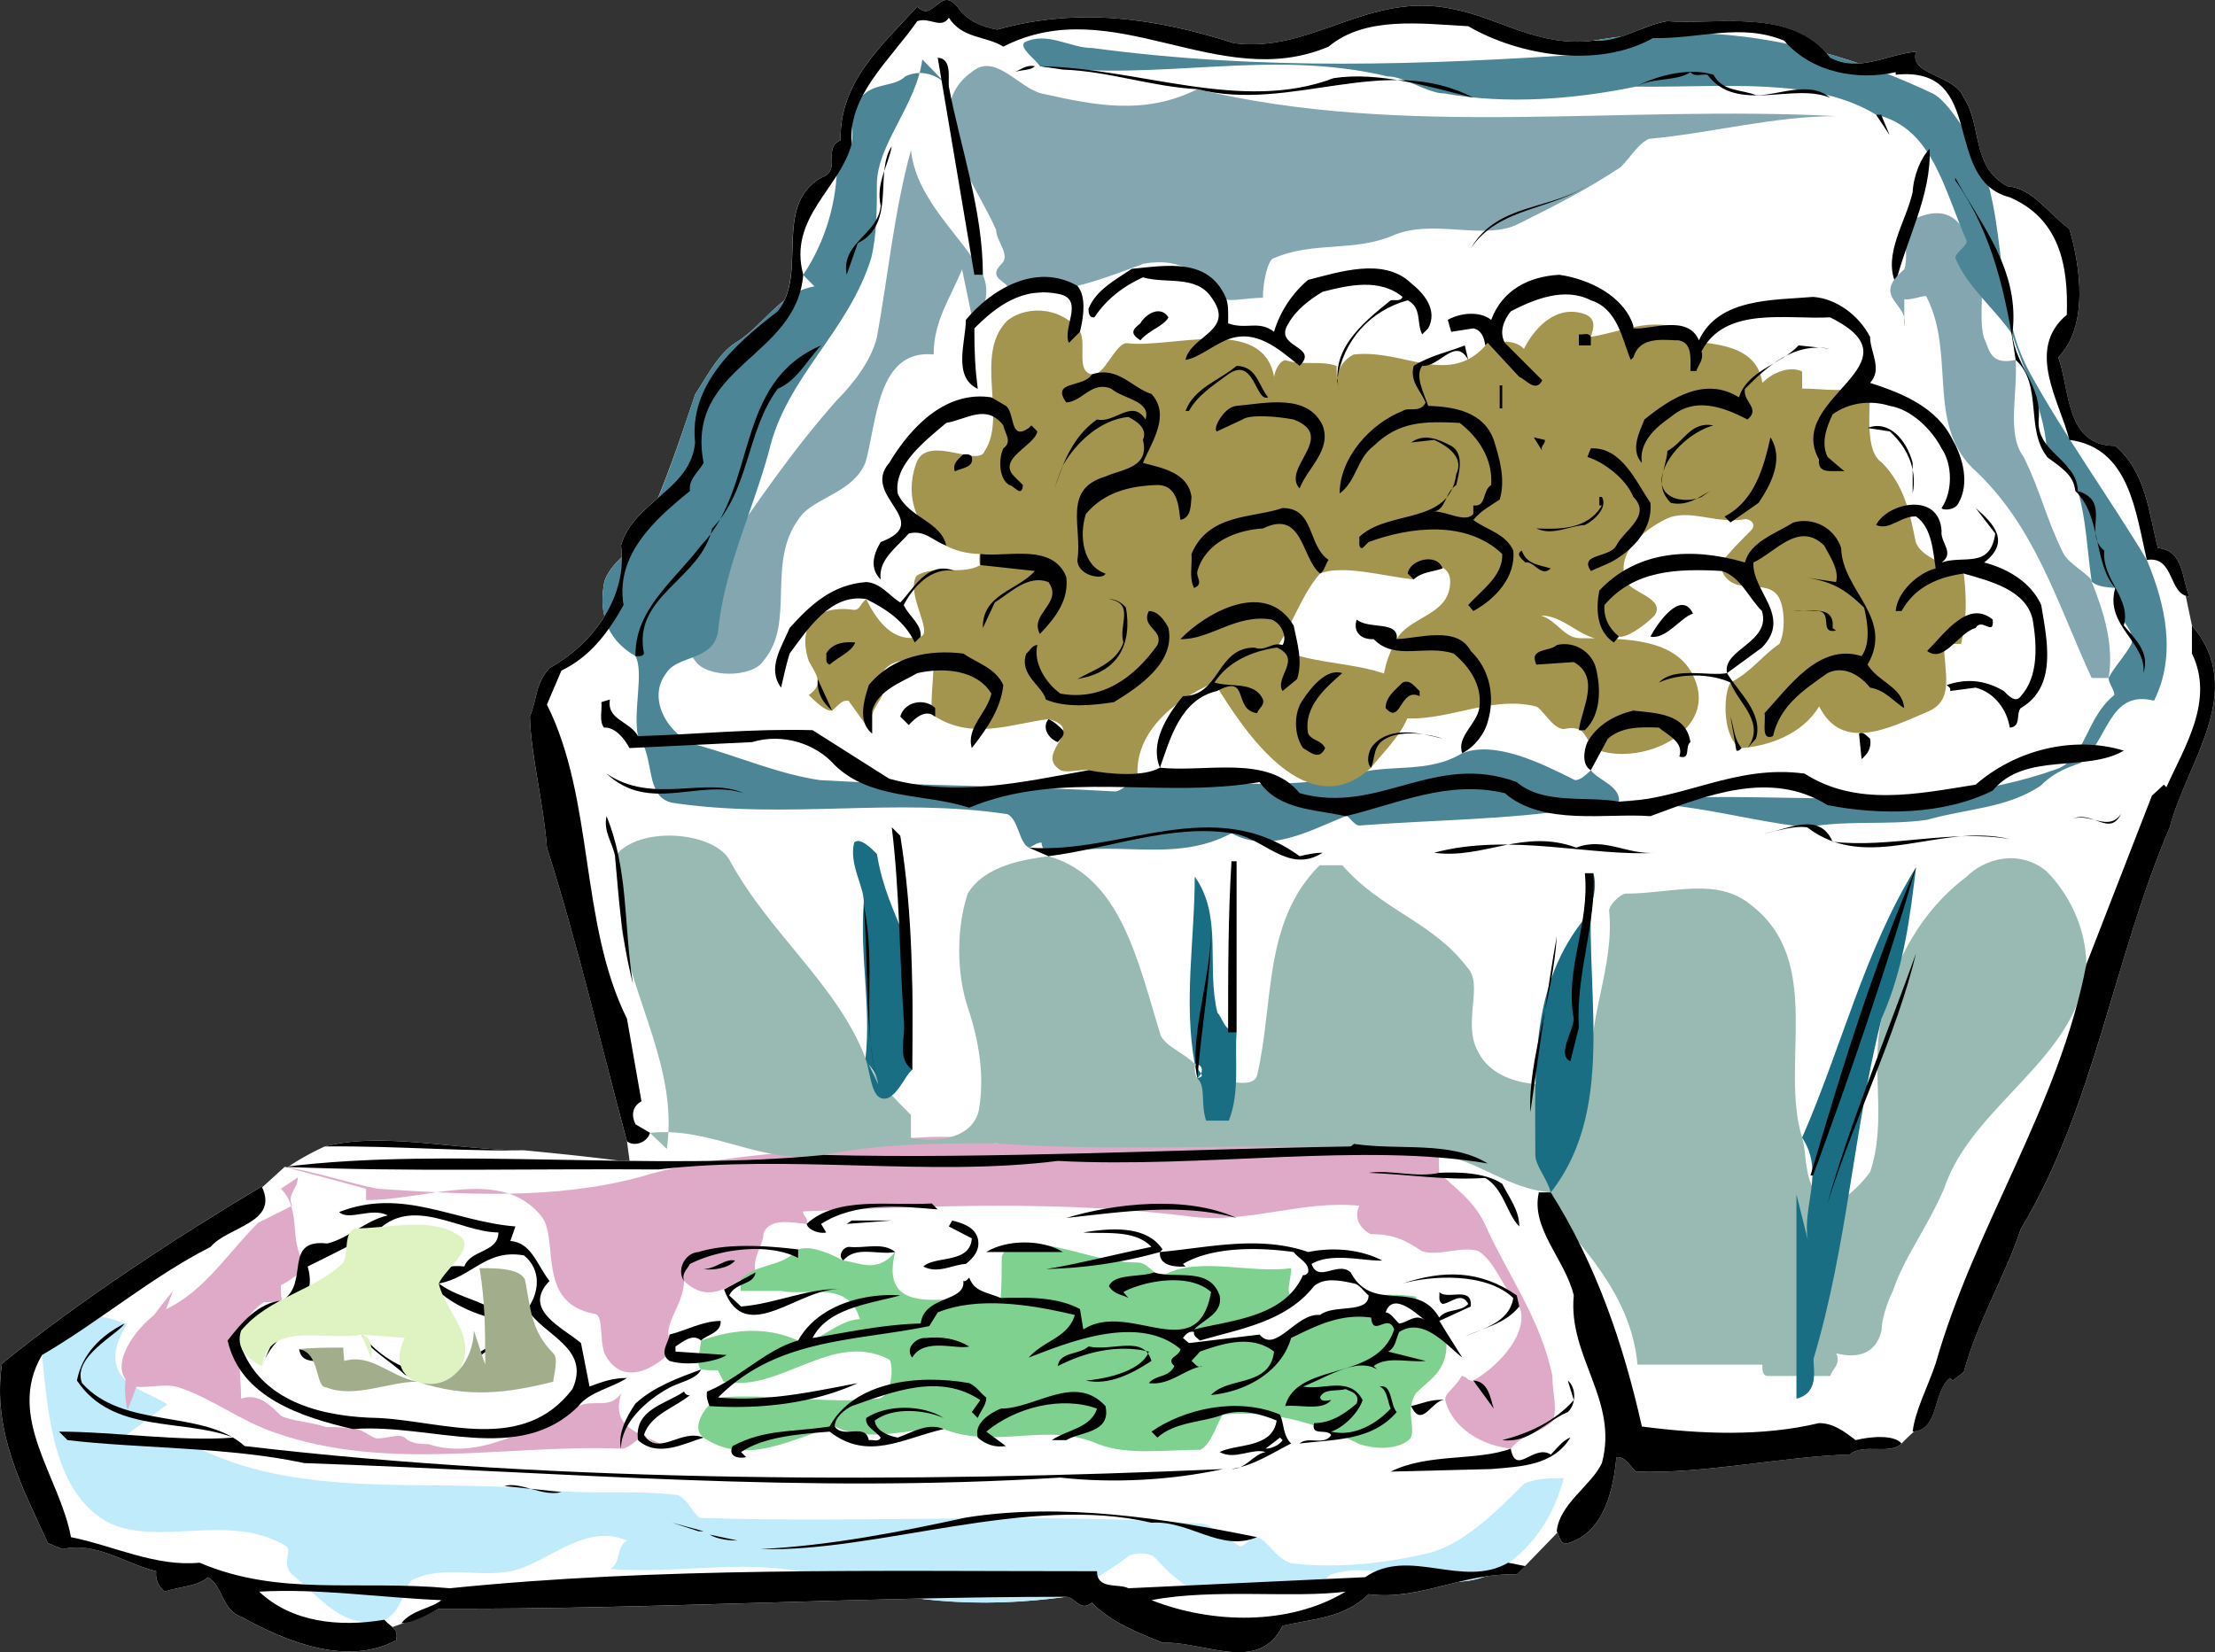
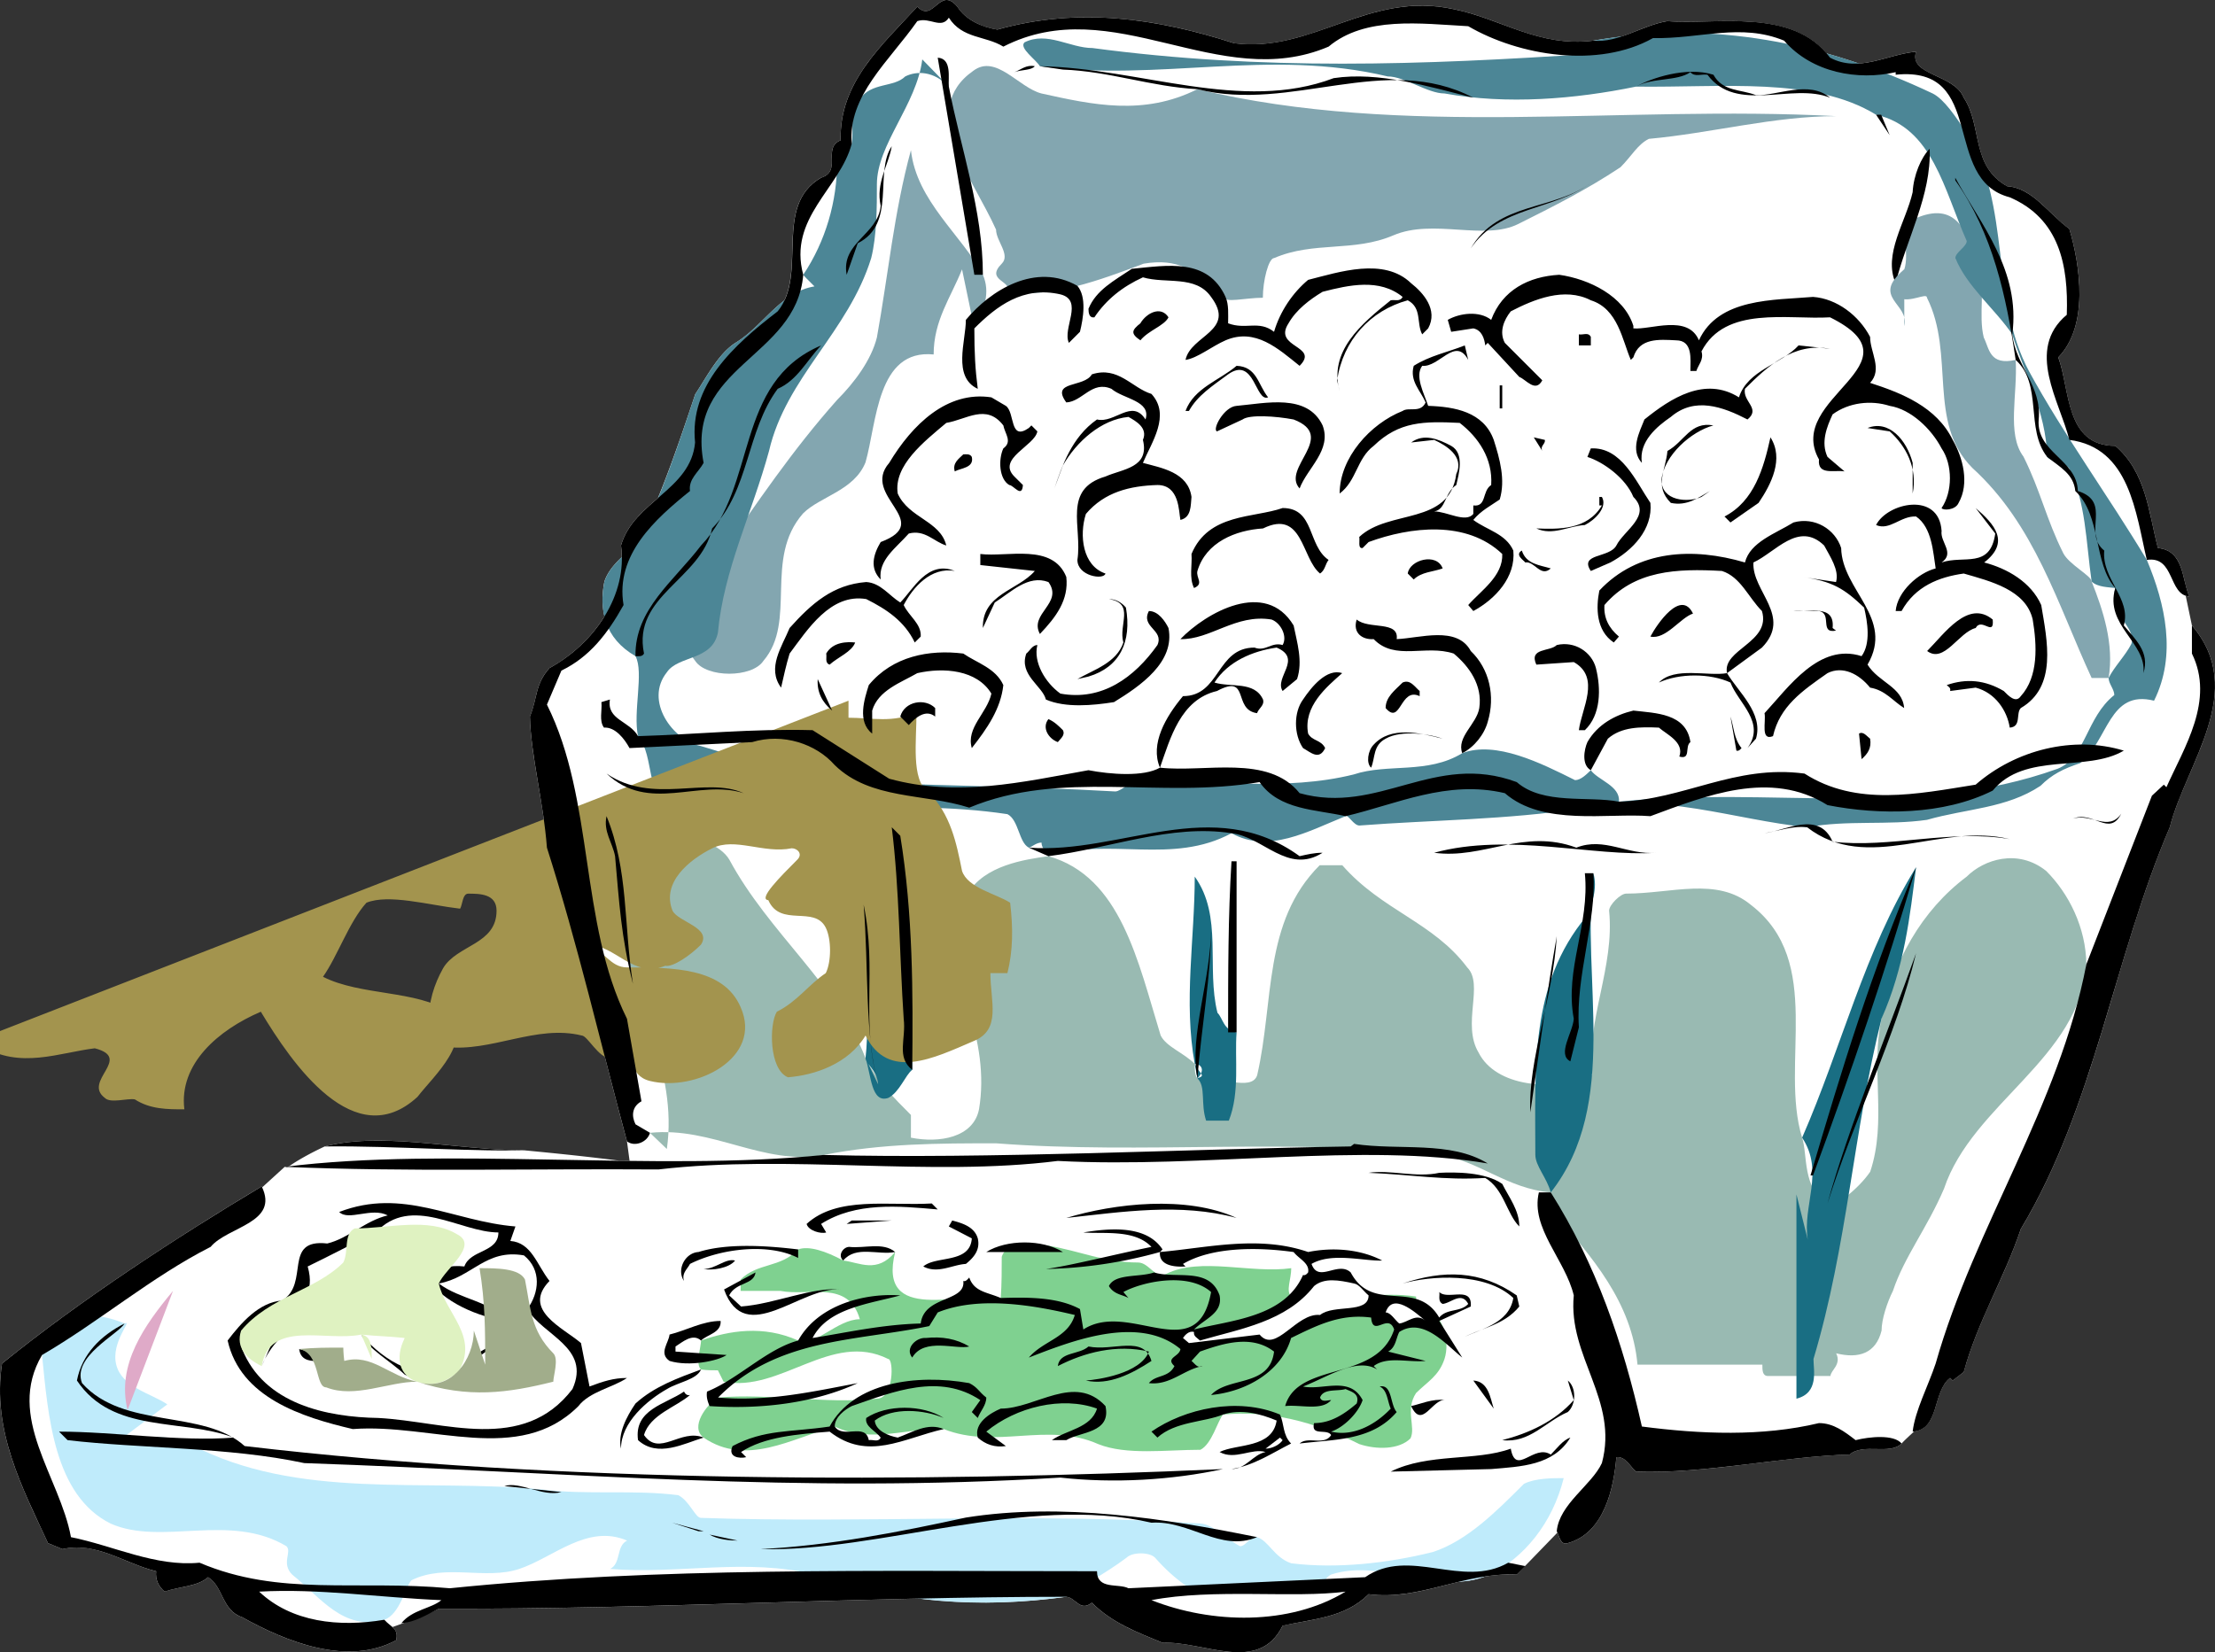
<svg xmlns="http://www.w3.org/2000/svg" width="207.203" height="154.595">
  <rect width="100%" height="100%" fill="#333333" stroke="none" />
  <path fill="#fff" d="m205.045 58.523-.582-2.777c.105.039.218.058.343.07-.718-1.594-.476-4.3-2.945-4.539-.879-3.426-1.117-7.09-3.984-9.559-4.7 0-4.22-5.257-5.336-8.28 2.867-2.95 2.07-8.524 1.035-12.028-1.91-1.356-3.426-3.824-5.817-3.985-3.421-1.914-2.308-5.656-4.058-8.28-.88-2.235-5.18-2.075-4.461-4.306-1.805.16-3.574.989-5.356 1.102a57.69 57.69 0 0 0-3.03-.945c-3.618-4.254-10.626-2.637-14.872-3.02-1.484.242-2.902.98-4.32 1.45a50.47 50.47 0 0 0-2.61.378c-5.097.64-8.683-2.07-13.062-2.945-7.965-1.754-13.223 4.14-20.55 3.184-7.17-2.309-14.498-3.423-22.143-1.274-1.433-.238-2.945-.875-3.746-2.148-1.672-1.992-2.226 1.59-3.742 0-3.265 3.582-7.328 7.086-7.168 12.504-1.754.714.16 2.867-1.832 3.504-4.129 2.39-1.75 7.87-3.437 11.48-1.586 1.219-2.875 2.953-4.621 4-1.594 1.059-2.657 3.184-3.715 4.777-1.102 3.301-2.215 6.594-3.492 9.72-1.438 1.245-2.895 2.5-3.454 4.433.051.363.07.726.075 1.09-.688.656-1.328 1.382-1.625 2.28-.223 1.114-.243 2.223.004 3.263-1.223 1.988-3.043 3.687-5.141 4.835-1.355 1.512-1.117 2.786-1.832 4.54.078 3.585 1.273 8.042 1.59 12.265 2.87 9 5.02 18.32 7.488 27.48.098.708.176 1.325.246 1.825l-.941-.012c-4.485-.582-9.164-.984-8.973-.984-6.207 0-13.2-1.758-18.605-.352-1.407.66-2.504 1.281-3.356 1.867-.133.02-.262.028-.39.043.105.008.207.008.308.012-.015.012-.035.023-.055.035-.082-.011-.168-.03-.253-.047l-2.114 1.926c-.015-.031-.02-.058-.035-.094-8.125 4.86-16.887 10.594-24.293 16.57-.957 6.29 1.91 11.63 4.3 16.805l1.352.559c3.188-.719 5.817 1.352 8.766 2.07-.082.797.234 1.434.793 1.91 1.356-.476 3.106-.476 4.063-1.351 1.433.875 1.273 3.105 3.187 3.742 4.14 2.309 9.875 4.621 14.414 2.149.14-.649-.05-.946-.355-1.227 1.738-.602 3.68-1.387 4.34-1.719 14.832.063 29.988-.62 45.007-.945 4.485.547 8.965.477 13.692-.168.879.078 1.277 1.434 2.39.555 1.91 1.914 4.301 2.789 6.61 3.746 3.906-.16 9.004 2.945 11.234-1.594 2.785-.637 5.813-.719 8.043-2.95 2.969.4 5.695-.5 8.516-1.175a8.25 8.25 0 0 0 2.336-.469 15.005 15.005 0 0 1 3.007-.187l3.805-3.93c.195.438.324 1.2.973.984 3.426-.957 4.3-5.175 4.543-8.043.875-.082 1.273.875 1.832 1.352 6.37.242 13.86-1.434 19.988-1.594 1.277-1.113 3.746.082 4.86-1.035.292-.316.734-.723 1.187-1.137 2.36-.296 1.715-3.75 3.351-4.996l.243.239 1.035-.793c1.273-4.703 3.82-8.844 5.336-13.383 6.93-11.547 8.68-25.328 13.937-37.594 1.516-5.976 7.328-12.746 2.07-18.879" />
  <path fill="#bfebfb" d="M11.404 134.59c2.125 0 4.25-.532 6.375.53 10.086 5.31 21.77 3.184 32.922 4.247 4.246.531 8.492 0 12.742.531 1.062.531 1.594 2.125 2.125 2.125 15.398.531 31.328-.531 46.727.531 1.062 0 2.656 1.594 3.714 2.125.532 0 1.063-1.062 1.582-.851 1.075.32 1.606 1.914 3.2 2.445 4.246.527 9.027 0 13.273-1.062 3.188-1.063 5.844-3.72 8.496-6.375 1.063-.532 2.656-.532 3.719-.532-1.063 4.25-3.719 7.438-6.906 9.028-4.778 2.125-10.086-1.59-14.867 0-1.06.53-1.06 2.656-2.653 3.187-5.312 1.063-10.09-.531-13.808-4.777-.532-.531-2.122-.531-2.653 0-2.125 1.59-4.25 2.652-5.644 3.664-8.164 1.113-15.598.582-23.559-2.074-6.375-1.59-12.746 0-19.117-.532 1.062-.527.531-2.12 1.59-2.652-3.715-1.594-6.903 1.594-10.086 2.652-3.188 1.063-6.903-.527-10.09 1.063-.531.531-1.063 3.187-2.535 3.691-3.836 1.09-5.961-2.097-8.617-4.222-1.059-1.059 0-2.121-.532-2.653-5.308-3.187-11.68 0-16.46-2.125-5.31-2.656-5.84-10.09-6.41-15.77.038-3.878 4.288-4.41 7.726-2.948.808-.399-1.317 1.726-.785 3.851.53 2.125 3.187 2.652 4.78 3.715" />
-   <path fill="#dfaac8" d="M26.275 111.226c2.121 2.125.527 5.309 2.508 7.274-.918.691-1.45 1.222-2.508 1.754 0 .53 0 1.062.117 1.433-.648.156-1.18.156-1.71.156-3.188 2.125-2.126 5.844-2.126 9.028 1.594-.532 2.657.531 3.719 1.593 1.059.532 2.652.532 4.246 1.063 1.063 0 1.594 0 2.48.187.704-.187 1.77.875 2.297.875 1.063 0 2.125-.53 2.657 0 .531.532 1.593.532 2.125.532 4.777 1.593 9.558-1.594 14.031-3.559 1.367-.691 2.96.375 4.023-1.223-1.062 3.188 1.594 3.72 3.715 4.782-1.062 0-1.062-.532-1.605-.848-.516.316-1.582 1.379-2.153 1.274-10.578-.426-21.73 2.23-32.347-1.489-3.188-1.062-5.844-3.187-9.028-4.246-1.593-.531-4.25.527-4.78-.531-1.595-1.594.53-4.781 2.655-6.375 4.247-1.59 6.372-5.309 9.559-8.496 1.063-.531 2.125-1.059 3.184-1.59-.532-1.063.53-1.594.53-2.656m-1.234-.984c2.829.452 6.016 1.515 8.668 2.046 7.965.531 16.461 1.063 24.43-1.062 6.899-2.125 13.805-2.125 21.238-3.188 4.247-.527 7.965-1.062 12.211 0 6.371 0 12.746 0 19.649-2.12 7.433-1.063 14.867-1.063 21.77 3.183 0 .531 0 1.062.038 1.699 1.555 1.488 3.149 2.55 4.211 4.672 2.121 4.781 5.309 9.027 6.371 14.34 0 1.59.532 3.187 0 4.246-1.062 1.062-2.656 1.062-3.89 2.55-.36-.425-.36-.957 0 0-3.543-.425-5.668-2.55-6.133-4.542-.066-.665.996-1.192 1.527-2.254.532 0 .532.53 1.102.422 2.617-1.485 5.27-4.672 4.3-6.926-.624-.93-.093-.93 0 0-1.683-1.992-2.214-4.117-3.808-5.18-1.594-.531-3.719.531-5.312 0-1.59-1.062-2.657-1.59-4.778-1.59-1.062-.535-1.593-1.597-1.062-2.656-5.309-.531-10.09 1.59-15.399 1.059-12.215-1.59-24.425-1.059-36.64-.528 0 .528.531.528.332 1.168-1.39-.11-3.516-.64-4.047.957 0 1.059-1.063 2.121-.73 3.582-1.926.664-4.051 3.317-6.692.797-.012 2.52-2.668 4.645-.797 6.133-1.871 2.23-5.055 3.824-6.648.637-.532-1.594 0-3.72-1.063-3.72-5.312-1.062-3.187-6.901-4.777-9.026-3.719-4.778-10.621-1.59-16.461-1.59v-1.063" />
  <path fill="#7fd190" d="M76.716 120.785h-7.433v-1.063c1.594-1.593 3.719-1.062 5.379-2.816.992-.371 2.586.16 4.218 1.039 1.555.184 3.149 1.246 4.86-.797-1.711 6.82 6.254 3.637 9.875 4.3.094-1.194.094-2.788.094-3.85.53-1.594 2.656-1.063 4.25-1.063 3.183.531 5.308 1.594 8.496 1.594 1.058 0 1.59 1.593 2.652 1.062 3.188-1.594 7.965 0 11.684-.531 0 1.062-.532 2.125 0 2.656.53.527 1.593 0 2.136-.984 3.172 1.511 6.36.453 9.543.984v1.059c2.657 0 3.188 3.187 2.657 4.78-.532 1.595-1.594 2.126-2.657 3.184-1.058 1.598 0 3.188-.527 4.25-1.063 1.063-3.188 1.063-4.781.532-4.25-2.125-8.496-3.184-12.758-2.762-.516.637-1.047 2.762-2.11 3.293-3.187 0-6.902.531-9.558-.531-4.777-2.125-9.559.531-14.457-1.407-3.067-.187-6.781 1.407-10.195-.238-.305.582.226.051 0 0-4.02 1.113-8.27 3.77-12.266 1.035-1.313-.984.277-3.109 1.355-3.746 4.766-.426 10.075.637 14.856.106 1.59 0 1.59-3.715 1.058-3.715-5.308-2.656-10.085 3.183-15.398 2.125l-.531-1.063c-.531 0-1.063 0-1.578-.082-.543-.449-.012-2.043 0-2.707 2.64-.93 5.828-1.46 9.082 0 1.527.664 3.648-1.992 5.773-1.992-1.062-3.715-4.781-2.12-7.433-2.652-.532-.531.53-1.063 1.062-1.594" />
  <path fill="#99bab2" d="M62.38 107.507c1.063-7.433-3.187-13.804-4.246-20.707 0-2.125-.53-5.308-.597-6.691 2.191-2.867 9.09-2.336 10.683.316 3.72 6.907 10.09 11.684 12.746 18.586 1.063 2.125 2.653 3.72 4.247 5.313v2.125c2.656.527 5.84 0 6.37-2.656.532-3.188 0-6.371-1.058-9.559-1.062-3.187-1.062-7.434 0-10.621 1.59-2.652 5.309-3.188 7.55-3.504 6.786 1.914 8.38 9.879 10.5 16.777.532 1.067 2.126 1.598 3.188 2.657 0 .53 0 1.062.25 1.355 1.875-.293 5.059 1.3 5.59-.293 1.594-6.902.531-14.336 5.844-19.644h2.121c3.719 4.246 8.496 5.308 11.684 9.558 1.593 1.59-.532 5.309 1.062 7.965 1.594 3.184 6.902 3.715 10.617 2.121-.531-5.308 2.125-10.086 1.594-15.398 0-.532 1.063-1.594 1.594-1.594 4.25 0 8.496-1.59 11.68 1.062 6.906 5.313 2.656 14.868 4.78 21.774.532 1.59 0 4.777 2.376 6.156.281.746 2.933-1.379 3.996-2.973 1.594-4.777 0-9.558 1.062-14.335 1.063-5.31 3.72-10.09 7.965-13.274 1.594-1.598 4.777-2.656 7.434-.531 2.125 2.12 3.719 5.308 3.758 8.734-.57 8.785-10.66 13.035-13.317 21-1.594 3.715-3.715 6.371-4.777 9.559-.531 1.058-1.063 2.652-1.063 3.715-.53 2.125-2.125 2.656-4.25 2.125.532 1.062-.527 1.593-.527 2.125h-5.84c-.535 0-.535-.532-.535-1.063h-11.68c-.531-5.844-4.25-10.09-7.965-14.336 0-.531 0-1.594-.148-1.781-4.102-.344-6.754-3-10.473-3.531-13.804-1.59-27.609 0-41.418-1.063-5.308 0-10.62 0-16.129 1.09-5.64 1.035-10.421-2.68-16.246-2.07" />
  <path fill="#196e83" d="M82.146 101.457c-.117-1.383-1.18-1.914-1.18-2.446.532-4.777-.53-9.558-.175-14.363.175-1.566-1.418-3.687-.887-5.812.531-.532 1.594.53 2.125 1.062.527 3.184 1.59 5.309 2.652 7.965 1.063 4.246.532 7.965.653 12.238-.653.504-1.184 2.098-2.246 2.63-1.59.53-1.59-2.126-2.122-3.72m31.047 1.887c.813-.293.282-.293-.25-1.355-1.062-5.84 0-11.68 0-17.52 2.657 3.715 1.063 8.496 2.125 12.742.532.532.532 1.594 1.79 1.832-.196 2.414.331 5.602-.727 8.258h-2.125c-.531-1.594 0-3.187-.813-3.957.813-.824.282-1.355-.25-1.355m31.86 8.496c0-8.121-.532-15.93 4.777-22.301.531-1.063 1.063-2.656.652-4.035-1.18 9.875 2.536 21.558-3.984 29.867-.383-1.406-1.445-2.469-1.445-3.531m25.488 7.965c-.531-3.184 1.594-6.372-.531-9.555 3.715-8.496 5.84-17.524 10.66-25.305-.57 4.594-1.102 9.375-3.227 14.153-2.656 10.617-3.187 21.238-6.37 31.859 0 1.062.53 3.183-1.595 3.715v-19.114" />
  <path fill="#83a6b0" d="M93.709 24.672c.84-.836-.532-2.122-.532-3.184-2.125-4.781-7.433-11.152-2.125-14.867 2.125-1.594 4.25 1.59 6.375 2.125 4.778 1.058 9.559 2.12 14.586-.403 19.399 4.649 39.575 1.461 59.75 2.524-5.84 0-11.68 1.594-17.52 2.125-1.062.531-1.593 1.594-2.655 2.656-3.188 2.121-6.372 3.715-9.56 5.309-3.183 1.593-7.964-.532-11.683 1.062-3.715 1.594-7.433.531-11.148 2.125-.531 0-1.063 2.125-1.063 3.715-1.593 0-3.714.531-3.488-.078-2.883-2.578-4.476-3.637-7.66-3.11-4.25 1.598-8.496 3.188-12.746 2.657.531-1.059-2.125-1.059-.531-2.656m-2.563 6.054c.969-1.804 1.5-3.398.797-5.015-1.95-3.692-6.2-6.88-6.73-11.657-1.594 5.84-2.125 11.68-3.184 17.524-.531 2.125-2.125 4.246-3.719 5.84-4.246 4.777-7.433 9.558-11.152 14.867-2.121 3.187-4.246 6.902-2.121 9.558 1.058 1.594 5.308 1.594 6.37 0 3.184-3.718 0-9.558 3.716-13.804 1.593-1.594 4.78-2.125 5.843-4.782 1.063-3.714 1.063-10.62 6.372-10.09 0-3.183 1.593-5.308 2.656-7.964m95.046-.531c.75 2.253 0 4.78.532 6.906.531 1.058.531 2.652 2.984 2.097.2 3.211-.86 6.93.73 9.051 1.595 3.188 2.126 5.844 3.72 9.028.53 1.062 2.656 2.125 2.656 2.656 1.058 2.656 2.12 5.84 1.59 9.027h-1.59c-3.188-6.902-5.313-14.336-11.153-19.648-4.25-4.246-1.593-10.621-4.25-15.93 0-.531-1.59.531-2.652 0-.531-.531-1.062-1.062.531-2.656.532-1.59-.53-3.715 1.063-4.778 3.715-1.593 4.777 1.063 5.84 4.247" />
  <path fill="#4c8696" d="M86.275 5.558c-.531 4.246-4.246 7.965-4.246 11.684 0 2.12 0 4.777-.531 6.902-2.125 6.903-7.965 11.149-9.559 18.051-1.594 5.844-4.25 11.152-4.781 16.992-.531 2.656-3.715 2.125-4.778 3.719-2.125 2.656.532 6.371 3.188 6.902 3.715 1.063 7.434 2.656 11.148 3.188 9.028.531 18.586.531 27.614 1.058.531 0 1.593-1.058 2.125-1.058 6.902 0 13.804 1.058 20.175-.532 3.188-1.062 6.903 0 10.157-1.992 3.12-1.195 7.367.93 10.55 2.524.536 0 1.063-.532 1.477-.93.649.93 2.774 1.461 2.629 2.945 13.953-1.484 27.758 1.7 41.031-3.078 2.656-1.062 2.656-4.781 5.309-6.902 0-.531-.531-1.063-.531-1.594.53-1.062 1.593-2.125 2.125-3.187.53-1.594-2.125-2.657-1.5-5.23-.625-.079-1.684-.079-2.215-.61-.532-3.719-.532-7.434-2.125-10.621-.532-.532-1.594-.532-2.032-1.035-.093-4.274-2.218-7.993-3.265-11.47-1.606-2.362-4.262-4.487-5.324-7.14 0-.531 1.062-1.062 1.062-1.594-2.125-4.78-3.187-10.62-8.48-11.816-5.856-3.582-14.352-2.523-22.461-2.629-5.7 1.172-12.07 1.7-17.91.64-1.594 0-3.715-1.593-5.309-1.593-11.152-2.656-21.242.527-32.54-.957-.382-.637-1.976-1.7-1.444-2.23 2.125-1.063 4.246.53 6.37.53 15.93 2.126 30.798 1.594 46.727.532 0 0 0-1.063.121-1.223 11.032-1.965 21.653.16 31.739 4.942 1.062.531 2.125 2.12 3.187 3.715 4.25 6.902 2.125 15.398 5.84 22.3 3.188 5.844 7.434 11.684 11.008 17.63 1.738 4.144 2.8 8.921.676 13.171-4.25-1.062-4.25 3.715-6.903 5.84-1.593.531-2.656 1.062-3.718 2.125-3.184 2.121-6.903 2.121-10.622 3.184-3.714.53-7.433 0-11.214.691-6.836-.691-13.743-3.348-21.172-1.754-6.907 1.063-13.809 1.063-20.711 1.594-.532 0-1.063-1.063-1.29-.875-3.488 1.406-7.206 3.531-10.671 1.594-5.563 3-11.403.343-17.125 2.148-.117-.21-.649-.742-.649-1.273-.53 0-1.062.53-1.183.476-.942-.476-.942-2.601-2.004-3.133-10.621-1.593-20.707.532-31.328-1.062-2.657-.531-1.594-4.246-3.227-6.238-.492-2.258.57-5.973-.238-7.485-2.906-1.676-3.438-4.328-2.906-6.984.53-1.594 2.12-2.656 3.187-3.719 2.121-4.246 3.715-9.027 5.309-13.805 1.058-1.593 2.12-3.718 3.715-4.777 2.656-1.594 4.25-4.781 7.437-5.312-.535-.528-1.066-1.063-1.05-1.086 2.109-3.16 3.171-6.88 3.171-10.594 0-.531 1.063-1.063 1.367-1.672.227-1.516-.304-2.578.758-4.168 1.063-1.598 3.184-1.066 4.246-2.125 1.063-.531 2.657-.531 4.078.953" />
-   <path fill="#a3944e" d="M79.373 65.562c-.532 0-.532 0-1.528.926-.597.133-1.656-.926-2.191-1.457 1.594-1.063.535-2.125 0-3.188-1.063-3.187.535-5.308 4.25-4.777.531 0 .531-.531 1.129-1.012.996 2.07 2.586 4.196 5.097 3.508 1.208-.375-1.449-4.09-.386-5.683 1.594-1.063 4.25 0 5.96-1.008-.12-.055-.12-1.117 0-1.035-4.898-.082-7.554-4.329-5.96-8.579 1.062-2.652 5.84.532 6.37-1.062 2.126-3.184-1.062-9.027 2.126-12.211 2.125-1.594 5.308-1.062 6.785 1.063.648 1.062-.414 3.714 1.113 3.98 1.13.266 2.192-2.918 3.254-2.918 4.246.527 12.742-2.656 13.805 3.184 0-.532.531-1.59 1.062-1.59 1.594.527 3.188 0 4.778.527 0 0 0 1.063.043 1.356-.043-.825.488-1.883 1.55-2.418 4.782-.532 9.028 3.187 12.544-1.086.734.027 2.324-.504 3.386.554 1.063-2.12 3.188-4.246 5.84-3.183 1.063.531.531 1.594.414 2.07 2.774-.476 4.899-1.539 7.555-1.008.527 0 .527 1.594.41 1.328 3.305.266 7.55.266 8.082 3.98 1.063-1.062 2.656-1.593 3.719-1.062v1.594c2.125 0 4.246.531 6.36-.531.01 2.656-.52 6.371 1.073 7.433 2.125 2.125 2.657 4.782 3.188 7.434.531 1.594 3.183 2.125 4.5 2.973.277 2.34.277 4.46-.254 6.586h-1.594c0 2.656 1.063 5.312-1.594 6.37-3.714 1.594-7.964 3.72-10.085-.53-1.594 2.656-4.778 3.718-7.262 3.906-1.766-.719-1.766-4.965-1.035-6.133 1.922-.957 2.984-2.55 4.578-3.613.531-1.063.531-3.184 0-4.246-1.059-2.125-4.246 0-5.375-2.579-.996-.078 1.129-2.203 2.719-3.796.53-.528 0-1.059-.528-1.059-2.656.531-5.312-1.063-7.437 0-2.121 1.059-4.778 3.184-3.715 5.84.531 1.062 3.715 1.594 2.656 3.183-1.062 1.063-2.656 2.125-3.332 1.97-3.043 1.218-4.637-1.97-7.289-1.97 1.594.532 2.125 2.125 3.719 2.125 4.246 0 9.023 0 10.617 3.72 2.125 4.776-4.246 7.964-8.496 6.901-2.121-.53-1.063-2.656-3.715-2.125-1.063 0-2.125-2.125-2.656-2.125-4.25-1.058-8.496 1.594-12.742 1.063-.536-.531-1.594-1.063-1.594-2.121 0-2.125.531-3.719 1.367-5.23 1.289-2.208 5.004-2.208 5.004-5.391 0-1.594-1.594-1.594-2.656-1.594-.532 0-.532 1.063-.754 1.406-2.961-.343-6.68-1.406-8.762-.558-1.633 1.808-2.695 4.992-4.063 6.93 3.489 1.78 8.801 1.25 11.786 3.269 2.324 2.758-1.391 5.945-2.946 7.965-5.879 5.414-11.722-3.082-14.656-7.965-3.969 1.7-7.684 4.883-7.152 9.133-1.594 0-3.188 0-4.633-.93-.68-.133-2.274.398-2.8-.133-2.126-1.594 2.651-3.719-.946-4.648-3.305.398-7.024 1.992-10.594-.238-.676.105-.144-3.079-.144-5.204-1.594 0-3.72-.53-4.782 1.063v2.125c-.527 1.058-1.59 2.121-.968 3.61" />
+   <path fill="#a3944e" d="M79.373 65.562v1.594c2.125 0 4.246.531 6.36-.531.01 2.656-.52 6.371 1.073 7.433 2.125 2.125 2.657 4.782 3.188 7.434.531 1.594 3.183 2.125 4.5 2.973.277 2.34.277 4.46-.254 6.586h-1.594c0 2.656 1.063 5.312-1.594 6.37-3.714 1.594-7.964 3.72-10.085-.53-1.594 2.656-4.778 3.718-7.262 3.906-1.766-.719-1.766-4.965-1.035-6.133 1.922-.957 2.984-2.55 4.578-3.613.531-1.063.531-3.184 0-4.246-1.059-2.125-4.246 0-5.375-2.579-.996-.078 1.129-2.203 2.719-3.796.53-.528 0-1.059-.528-1.059-2.656.531-5.312-1.063-7.437 0-2.121 1.059-4.778 3.184-3.715 5.84.531 1.062 3.715 1.594 2.656 3.183-1.062 1.063-2.656 2.125-3.332 1.97-3.043 1.218-4.637-1.97-7.289-1.97 1.594.532 2.125 2.125 3.719 2.125 4.246 0 9.023 0 10.617 3.72 2.125 4.776-4.246 7.964-8.496 6.901-2.121-.53-1.063-2.656-3.715-2.125-1.063 0-2.125-2.125-2.656-2.125-4.25-1.058-8.496 1.594-12.742 1.063-.536-.531-1.594-1.063-1.594-2.121 0-2.125.531-3.719 1.367-5.23 1.289-2.208 5.004-2.208 5.004-5.391 0-1.594-1.594-1.594-2.656-1.594-.532 0-.532 1.063-.754 1.406-2.961-.343-6.68-1.406-8.762-.558-1.633 1.808-2.695 4.992-4.063 6.93 3.489 1.78 8.801 1.25 11.786 3.269 2.324 2.758-1.391 5.945-2.946 7.965-5.879 5.414-11.722-3.082-14.656-7.965-3.969 1.7-7.684 4.883-7.152 9.133-1.594 0-3.188 0-4.633-.93-.68-.133-2.274.398-2.8-.133-2.126-1.594 2.651-3.719-.946-4.648-3.305.398-7.024 1.992-10.594-.238-.676.105-.144-3.079-.144-5.204-1.594 0-3.72-.53-4.782 1.063v2.125c-.527 1.058-1.59 2.121-.968 3.61" />
  <path d="M93.298 2.77c7.645-2.15 14.973-1.036 22.141 1.273C122.767 5 128.025-.895 135.99.859c4.38.875 7.966 3.586 13.063 2.945 2.309.239 4.54-1.433 6.93-1.828 4.379.395 11.707-1.355 15.211 3.422 2.71 1.434 5.34-.32 8.047-.559-.719 2.231 3.582 2.07 4.46 4.305 1.75 2.625.638 6.367 4.06 8.281 2.39.16 3.906 2.63 5.816 3.985 1.035 3.504 1.832 9.078-1.035 12.027 1.117 3.024.636 8.281 5.336 8.281 2.867 2.47 3.105 6.133 3.984 9.559 2.469.238 2.227 2.945 2.945 4.539-1.992-.16-1.351-3.824-3.98-3.426-1.04-4.379-1.594-10.511-7.25-11.23-.875-3.582-4.14-8.442-.238-11.707.16-4.7-.72-9-5.336-10.992-6.454-1.672-2.07-12.344-10.672-11.47v-.237c-3.508.796-7.809.078-10.434-2.95-4.066-1.672-7.808-.156-12.27-.238-5.097 2.867-12.503 1.672-17.28-1.113-4.462-.242-9.641-.957-13.063 1.91-10.278 4.383-20.153-5.258-30.426 0-1.676-1.035-3.824-.715-5.098-2.707-.718 1.113-1.754-.082-2.949.32-2.629 3.742-6.531 7.008-6.133 11.469-1.113 4.219-5.972 6.926-4.539 12.266-.636 7.804-11.07 8.52-9.32 17.601-.477.875-1.434 1.512-1.273 2.629-3.266 2.629-7.008 5.973-6.215 10.672-1.512 2.707-3.184 4.86-5.813 6.133l-1.355 3.183c4.46 8.922 3.027 20.395 7.488 29.395l1.355 7.723c-.878.48-.957 1.355-.558 2.152l1.355.797c-.238.875-1.433 1.355-2.152.797-2.469-9.16-4.617-18.48-7.488-27.48-.317-4.224-1.512-8.68-1.59-12.266.715-1.754.476-3.028 1.832-4.54 4.219-2.308 7.328-6.851 6.687-11.468 1.196-4.145 6.532-5.18 6.93-9.637-.555-5.34 3.586-9.082 7.727-12.27 2.867-3.503-.477-9.875 4.062-12.503 1.992-.637.078-2.79 1.832-3.504-.16-5.418 3.903-8.922 7.168-12.504 1.516 1.59 2.07-1.992 3.742 0 .801 1.273 2.313 1.91 3.746 2.148" />
  <path d="M88.76 8.105c1.113 5.817 3.183 11.55 3.183 17.606h-.797L87.72 5.398c1.356.082.957 1.914 1.04 2.707m8.042-1.91c-.32.398-1.273.316-1.914.559.64-.243 1.117-.72 1.914-.559m27.958 1.117c4.222-.64 8.921.793 13.062 1.832-8.203-4.305-17.047 1.434-25.809-.8-4.379-.239-8.203-1.672-12.582-1.833l-2.152-.316c9.32.16 18.879 4.383 27.48 1.117m39.504 1.59c1.992.082 4.942-1.434 6.93.242-3.504-1.437-8.762 1.512-11.469-2.152-.558-.082-1.195.238-1.594-.238-1.273.875-3.503.476-5.093 1.351 1.43-.793 4.699-1.91 7.246-1.113.875 1.594 2.547 1.351 3.98 1.91m12.508 3.746-1.273-1.914h.476zM80.236 22.761l-1.035 2.95c-.559-3.028 2.945-3.747 3.183-6.454-.476-2.148.72-3.746 1.036-5.574-1.672 2.469.48 7.246-3.184 9.078m100.277-8.839c.16 4.378-2.148 8.363-3.183 12.582-1.196-2.707.953-5.73 1.59-8.52.082-1.594.796-3.266 1.593-4.062m7.727 17.363c.316 2.945 2.789 4.86 2.469 7.965-.239 3.105 3.586 3.742 3.664 6.691 3.265 1.035.398 3.902 2.468 5.574-.238 2.707 2.547 4.461 1.832 7.008 1.036 1.277 2.47 2.473 1.833 4.461.32-2.867-3.665-4.46-2.63-7.965-2.07-2.308-1.273-6.77-3.742-9.078-.16-1.594-1.433-2.23-2.628-3.187-2.07-2.63-.399-6.77-2.95-9.079-.875-5.976-2.148-11.87-5.652-16.808v-.238c2.387 4.382 6.133 8.683 5.336 14.656m-50.656-8.043c2.546-4.383 7.722-3.508 11.23-6.133-3.508 2.625-8.523 2.148-11.23 6.133m-22.938 4.538c.317.716.238 1.673.238 2.47 1.672.636 2.868-.32 4.297.797.559-1.915 1.754-3.665 3.188-4.86 2.867-.719 7.09-2.152 9.637.317 1.117.878 2.55 2.472 1.593 4.222l-.558.559c-.555-1.035 0-2.469-1.352-3.188-3.504.957-6.055 3.746-6.61 7.489l.239 1.035c-1.035-3.742 1.988-6.293 4.777-8.524.399-.078.875.16 1.114-.316-2.149-1.754-5.016-1.117-7.485-.48-1.195.718-2.469 1.675-3.187 2.949-1.512 2.308 2.949 2.07 1.035 3.98-1.992-1.594-4.14-3.582-6.926-2.387-1.277.555-2.633 1.672-3.746 1.832.477-2.312 4.777-2.71 2.39-5.894-1.433-2.07-4.222-1.195-6.374-1.832-1.91.875-3.422 2.07-4.54 3.742-.476.082-.554-.398-.554-.797.715-1.75 2.387-2.625 4.058-3.742 3.348-.32 7.09-1.035 8.766 2.629m38.149 2.707v.238c1.593.16 5.097-1.351 6.132 1.117 1.832-3.984 7.012-3.746 10.676-4.062 2.227.16 4.3 1.75 5.336 3.742 0 1.434 1.195 3.027 0 4.3 2.945.958 6.211 2.231 7.727 5.337.953 1.672 1.59 4.062.554 5.894-.316.72-1.511.72-1.593.48 1.039-1.515 1.039-4.066 0-5.577-.954-1.832-2.868-3.664-4.856-3.98-1.754-.56-3.824-.321-5.34.796-.554 1.191-1.113 2.629-.476 3.98l1.593 1.356c-.957-.16-2.546.398-2.39-1.117-3.262-5.813 9.879-8.918 1.035-13.301-3.98.238-9.793-1.113-12.027 3.188.242.796-.317 1.273-.477 1.832h-.559c0-1.118.243-2.868-1.351-2.868-1.594-.082-3.426-.238-3.984 1.594l-.239.238c-.797-1.832-1.195-4.78-3.742-5.578-2.469-1.273-5.336-.078-7.488 1.035-.637.797-1.113 1.915-.555 2.95l3.504 3.504c-.64 1.195-1.516-.079-2.152-.317l-2.95-3.187-.234.238c-.082-.637-.32-1.434-1.117-1.594l-2.07.32-.32-1.117c1.116-.636 2.948-.875 4.062 0 1.035-2.785 3.504-4.062 6.37-4.218 2.79.398 6.056 1.988 6.93 4.777m-52.007-3.742c.875 1.035.554 3.027.238 4.3l-1.035 1.036c-.637-1.356 1.433-3.985-.797-4.54-3.504-.796-5.977 1.114-8.047 3.184 0 2.309.082 3.824.32 5.656-2.39-1.113-1.113-4.46-1.113-6.453 2.309-2.785 6.527-5.414 10.434-3.183" />
  <path d="M109.306 29.691c-.398.797-1.832 1.195-2.629 2.152-.953-.64-.797-.957 0-1.593.559-.957 1.914-1.672 2.63-.559m39.507 1.832v.797h-1.117v-1.035c.398.078.879-.238 1.117.238m-72.004.797c-1.355 1.434-2.23 3.266-4.062 4.062-2.946 3.98-2.63 9.477-6.133 13.063-1.035 4.777-7.488 6.293-6.371 11.707-.16.32-.559.242-.797.242-.078-4.383 3.586-7.012 6.133-10.355 5.336-5.578 3.027-15.215 11.23-18.719m60.535 1.355c-1.195-2.23-2.71.715-4.304.555-.715.957.16 2.55.558 3.746 2.469.078 5.18.555 6.133 3.184.559 1.754 1.117 3.746.559 5.578-.797.555-1.754 1.035-2.47 1.91 1.274.957 3.028 1.274 3.743 2.867.238 2.469-1.672 4.54-3.742 5.657l-.477-.56c1.192-1.355 3.266-2.706 3.184-4.776-3.344-3.188-8.602-2.551-12.504-1.118l-.559.559c-.476.078-.238-.715-.316-1.035 2.785-2.63 8.441-1.035 9.078-5.895.797-1.672-1.035-2.71-2.07-3.187l-2.152.242c1.195-.879 2.55-.32 3.746.316 1.273.72.714 2.63.476 3.664-1.113.72-.953 2.309-2.07 2.47 1.195 0 2.95 1.112 3.664.237v-.796c1.273.16.797-1.352 1.672-1.91.16-2.47-1.196-4.461-2.946-5.813-3.347-.16-5.656-.16-8.046 2.148-1.59 1.196-1.59 3.266-3.184 4.461 0-3.347 2.867-6.53 5.89-7.726.56-.399 1.676.238 2.153-.797-.477-1.113-1.516-1.992-1.113-3.426 1.511-.953 3.183-1.273 4.777-1.91l.32 1.355m33.848-1.039c-3.422-.636-5.895 1.676-7.96 3.746-.243 1.196 1.51 1.832.237 2.868-2.312-1.196-4.941-2.149-7.172-.239-1.273.875-3.023 2.309-2.707 4.301-1.113-1.195-.238-2.867.239-4.062 2.468-1.993 5.656-4.063 8.843-2.07.797-2.551 3.98-3.106 5.575-4.86l2.945.316m-52.566 4.544c-1.196.476-1.274-3.903-3.743-2.153-1.515 1.117-2.87 1.992-3.664 3.426h-.32c.797-2.153 3.188-2.867 4.777-4.223 1.914.082 1.993 1.754 2.95 2.95m-10.914-.321c1.832 1.992 0 4.543-.797 6.453 1.754.477 4.222.875 4.543 3.184-.082.797 0 1.914-1.036 2.152-.16-.797-.082-3.266-2.152-3.266-2.547.079-4.937.637-6.691 2.707-.637 1.993-.317 4.86 1.832 5.575-.157.636-2.625.242-2.625-1.274.476-3.105-1.434-6.61 2.625-7.804 1.593-.715 4.144-.797 3.504-3.426.48-1.113-.637-1.75-1.352-2.149-2.55.239-4.86 2.309-6.133 4.54l-.797 2.152c.72-2.074 1.594-4.781 3.985-6.453 1.672.398 3.262-1.993 4.539 0 .555-1.754-2.07-1.91-3.188-2.868-1.832-.796-2.707 1.196-4.222 1.274-1.512-2.07 1.675-1.356 2.39-2.629 2.47-.797 3.743 1.273 5.575 1.832m32.577-.797h.239v2.152h-.238v-2.152m-46.196 1.914c.875.637.317 3.344 2.149 2.07l.238-.242.559.559c-.239 1.355-3.825 2.55-2.153 4.223l.801.796c-.082 1.274-.879 0-1.277 0-.953-.558-1.035-2.39-.555-3.425.875-.637.156-1.352 0-2.153-1.594-2.066-3.426-.554-5.336-.234-2.074 1.75-4.941 3.98-4.543 6.61 1.035 2.308 3.985 2.546 4.543 4.859-1.117-.32-1.992-1.516-3.508-1.117-1.195 1.355-2.867 2.468-2.629 4.3-1.035-1.035-.714-2.308 0-3.504 5.098-1.91-1.91-4.3.797-7.406 2.153-3.586 5.418-6.77 9.559-6.133l1.355.797m29.629 1.828c.875 2.313-1.433 3.985-2.152 5.899-1.75-1.914 3.586-4.86-.559-6.453-1.672-.32-4.14-.477-4.777 0l-2.39 1.113c-.477-.156.64-2.309 1.831-2.387 2.711-.238 6.614-1.195 8.047 1.828" />
  <path d="M160.283 39.804c-2.07.559-4.621 2.79-4.86 5.102 0 1.988 2.47 2.148 3.743 1.59l.797-.555c-1.114.637-2.149 1.434-3.665 1.113-1.59-1.593-.476-3.027-.316-4.859 1.594-.875 2.148-2.785 4.3-2.39m18.638 3.507v2.867c.48-2.39-.637-4.46-2.149-5.816l-2.07-.316c1.988-.797 3.664 1.113 4.219 3.265m-34.407-2.152c.078.398-.48.558-.238 1.035l-.797-1.273 1.035.238m19.993 5.894-2.63 1.832-.558-.558c2.79-1.434 3.664-4.54 4.3-7.406 1.278 1.992.083 4.378-1.112 6.132m-10.118 0c.239 2.47-1.672 4.461-3.742 5.575l-1.832.796c-1.117-1.671 1.75-1.191 2.39-2.386.716-1.434 3.344-2.79 1.59-4.543-.714-1.75-2.785-3.262-4.3-3.742l.32-.797c2.867-.16 4.223 3.105 5.574 5.097m-63.48-4.3c.238 1.035-1.035 1.035-1.594 1.355-.238-.797.399-1.195.797-1.594.242 0 .637-.078.797.239" />
  <path d="M148.256 49.125c-1.512.082-3.028 1.035-4.54.32 2.07.078 4.778.16 6.133-2.152h-.238v-.797h.238c.559.957-.636 2.152-1.593 2.629m33.371.558c-.157 1.035 1.277 2.07 0 2.946 2.074-.715 4.543.64 5.02-2.707l-1.833-2.387c1.754 1.512 3.266 3.183.797 5.094 2.148.558 4.383 1.832 5.336 3.984.558 3.344 1.516 7.644-1.91 9.637-.48.48.078 1.754-1.035 1.832-.243-1.594-1.356-3.266-3.188-3.743l-2.39.317c.081-.317-.16-.399-.317-.555 1.832-.64 3.582-.48 5.336.555.398.398 1.113 1.195 1.594.48 1.672-1.832 1.511-4.78 1.113-7.168-.637-2.789-3.98-3.586-6.45-4.304-2.312.32-4.542 1.195-5.816 3.508h-.554c.156-1.833 2.148-3.586 3.742-3.985-.238-1.433-.32-3.82-1.832-4.86-1.434-.077-2.469 1.356-3.742.798 1.035-2.07 5.89-3.184 6.129.558m-57.344 2.707c-.32.399-.32.957-.797 1.274-1.754-1.43-1.594-6.051-5.336-4.219-2.55.16-5.336 1.273-6.137 3.98-.156.641.64 1.196-.316 1.594-.477-.953-.16-2.148-.238-3.183 1.593-3.825 5.812-3.348 8.523-4.301 3.024 0 2.309 3.504 4.3 4.855m47.95-1.113c.078 3.98 5.016 6.531 2.469 10.91 1.035 1.676 3.265 2.07 3.422 4.063-1.035-.637-1.75-1.672-3.184-1.91-1.035-1.274-2.55-2.07-3.984-1.356-2.387 1.672-4.461 3.105-5.098 5.895-1.195.48-.637-1.352-.793-2.149 2.227-2.39 5.094-6.613 9.078-5.336.875-1.195.559-3.187.238-4.543-1.832-1.75-2.949-2.469-5.812-2.867l3.184.477c.32-1.114-.559-2.387-1.114-3.422-2.39-2.313-4.543.636-6.613 1.59-.156 2.71 3.664 5.02.797 7.964l-3.266 2.391c1.035 1.754 3.426 3.746 2.707 6.133l-.793.879c1.75-2.39-.879-4.223-1.593-6.133-1.914-.879-4.782-.879-6.692 0 1.434-1.516 4.621-.559 6.371-.879-.476-2.23 4.145-2.867 3.266-5.812-1.274-1.274-1.992-3.188-3.742-3.747-4.223-.238-8.203-.078-10.992 3.188-.079 1.195.398 2.148 1.355 2.95l-.48.554c-1.672-1.113-1.672-3.266-1.352-4.86 3.582-3.82 8.762-4.058 13.621-2.628.477-1.91 2.863-2.707 4.54-3.743 1.987-.558 3.901.637 4.46 2.391m-72.484 2.707c.242 2.152-.953 3.746-2.47 5.336-1.034-1.91 2.231-2.867.798-4.86-1.91-.714-3.504.958-5.02 1.915l-1.113 2.386c-.078-3.183 3.266-3.504 4.86-5.336l-5.098-.554v-1.035c2.547.316 6.77-1.04 8.043 2.148m45.32-.797c-.953.879-1.512-.715-2.387-.558-.078-.157-1.035-.715-.32-1.114.398 1.274 1.672 1.356 2.707 1.672m-10.113 0c-.875.32-1.992.32-2.707 1.035l-.559-.558c.156-1.274 2.707-1.989 3.266-.477m-45.641.238c-2.23-.398-3.902 1.516-4.777 3.188.476 1.035 1.672 1.754 1.593 2.95l-.558.554c-.957-1.992-2.629-3.106-4.54-4.063-3.343-.558-5.495 2.868-7.167 5.098-.32 1.035-.559 2.152-.797 3.187-1.355-1.832.078-3.824.797-5.578 2.07-2.308 4.058-4.058 7.168-4.3 1.351.082 2.148 1.277 3.183 1.914 1.196-1.196 2.551-3.985 5.098-2.95m16.012 3.426c.555 3.188-.559 5.574-3.504 6.453l-1.035.239c1.511-.875 3.664-1.512 4.3-3.426-.48-1.672 1.114-3.664-1.355-4.063.637 0 1.195.32 1.594.797" />
  <path d="M121.013 58.523c.32 1.594.88 3.348.32 5.02l-1.35 1.113c-.802-1.274 1.91-3.024-.56-4.063-2.23.32-4.539 1.278-5.816 3.27 1.516.476 3.746-.16 4.543 1.59.156.558-.398.797-.559 1.277-2.308-.32-.636-3.746-3.746-2.074-3.422.797-4.379 4.46-5.336 7.172 4.223.476 10.118-1.278 13.063 2.386 7.41 2.07 12.586-3.902 20.312-1.035 2.47 2.153 6.692 1.274 9.559 1.832 6.05-.16 10.832-3.504 17.363-2.629 4.856 3.11 10.512 1.915 16.008 1.036 3.742-3.266 9.16-4.618 13.86-3.184-3.504 2.07-9.239.078-12.266 3.742-4.621 2.309-10.594 2.309-15.453 1.356-5.336-3.348-11.387-.88-16.567 1.035-4.062-.32-10.035.957-13.617-2.153-5.418-1.273-10.117 1.036-14.898 2.153-2.785-.637-6.211-.559-8.043-3.188-9.399 1.594-18.559-1.195-27.16 2.391-4.223-1.356-9.239-.719-12.586-3.984-1.75-1.993-4.856-3.024-7.723-2.149l-11.473.559c-.476-.88-1.351-1.992-2.386-1.914-.48-.637-.16-1.594-.243-2.387l.797-.242c-.316 1.914 1.832 1.992 2.63 3.426 5.417-.16 10.675-.715 16.327-.559l7.168 4.543c6.371 1.75 12.426.316 18.64-.797 2.071.398 5.177.637 6.688-.238-.953-2.235.559-4.781 2.153-6.692 3.504 0 3.105-4.543 6.691-4.543 1.035.403 1.594-.554 2.63-.238.476-.793-.161-2.07-1.036-2.387-3.348-.558-5.738 1.91-8.524 1.832 2.391-2.472 7.965-5.656 10.59-1.277m37.36-1.113c-1.196.398-2.551 2.469-3.985 2.152.637-1.195 2.868-4.46 3.985-2.152" />
  <path d="M109.306 58.761c.637 3.188-2.629 5.418-5.097 6.934-1.993.316-4.54.555-6.371-.242-.317-1.274-2.547-2.309-1.833-4.301.32-.238.56-.797 1.036-.797-.399 1.594.718 3.508 2.152 4.543 3.902.715 6.93-1.516 9.078-4.543.637-1.433-1.594-1.672-.797-3.183.88 0 1.516.953 1.832 1.59m62.125-.001.32.243c-1.593.316-.32-1.594-1.593-1.832h-2.387c1.352.156 3.902-.72 3.66 1.59m14.977-.794c.16 1.672-1.035-.238-1.594.793-1.594.399-2.945 3.348-4.539 2.153 1.594-1.594 3.82-4.86 6.133-2.946M130.654 59.8c2.148-.082 5.652-1.277 6.93 1.114 1.75 1.672 2.308 4.222 1.59 6.613-.317 1.191-1.274 2.387-2.387 2.945-.559-1.515 1.351-2.71 1.594-4.222.316-2.149-.958-3.903-2.391-5.098-2.629-.875-5.496.719-7.488-1.352-1.036.079-1.993-.558-1.59-1.832 1.113.954 3.98.078 3.742 1.832m72.32 17.602c-5.258 12.266-7.008 26.047-13.937 37.594-1.516 4.539-4.063 8.68-5.336 13.383l-1.035.793-.243-.239c-1.671 1.274-.953 4.86-3.503 5.02.238-1.992 1.433-4.223 2.152-6.371 3.664-12.907 11.547-24.055 14.098-37.356l6.132-15.773 1.114-1.035.242.242c1.672-3.746 4.539-8.125 2.387-12.508v-2.629c5.257 6.133-.555 12.902-2.07 18.879M79.998 60.117c-.32.879-1.594 1.355-2.39 2.07-.478-.156-.24-.715-.321-1.035.636-1.113 1.992-1.113 2.71-1.035m69.293 2.39c.481 1.91.481 4.38-1.034 5.813h-.56c.243-1.988 2.075-4.938-.476-6.371l-3.504.238c-.718-1.594 1.274-1.191 1.91-1.832 1.672-.398 3.266.64 3.665 2.152m-55.434 1.594c-.242 2.23-1.516 4.063-2.95 5.895-.554-1.914 1.434-3.266 1.833-5.098-1.356-2.23-4.461-2.473-6.93-1.914-1.512.879-3.664 1.594-4.222 3.504v2.152c-1.434-1.113-.715-3.265-.317-4.539 2.23-2.707 5.656-3.347 8.84-2.949 1.273.879 3.027 1.355 3.746 2.95m31.699-1.118c-1.433 1.273-3.664 3.105-3.187 5.656.398.719 1.195.559 1.594 1.356-.56 1.191-1.356.398-2.07 0-.88-1.278-.88-3.348 0-4.543.796-1.196 2.23-2.946 3.663-2.469m-47.711 3.504c-.957-.793-1.433-1.75-1.351-2.945l1.351 2.945" />
  <path d="M132.802 64.656v.48c-1.832-.879-1.75 2.786-3.183 1.114 0-1.036.875-1.672 1.59-2.387.718-.32 1.117.394 1.593.793m-45.32 1.594v.797c-.875-.715-1.832.078-2.469.796l-.797-.796c.399-1.434 2.313-1.754 3.266-.797m70.648 3.187c-.554.399.083 1.672-1.035 1.352.48-1.352-1.191-2.07-1.91-2.707-1.754-.078-3.504-.078-4.777 1.035l-1.594 2.949c-.875-.48-.637-1.914-.32-2.629.957-1.676 2.629-2.55 4.3-2.95 2.075.243 4.942.243 5.337 2.95m4.781.559c-.082.078-.239.316-.48.238l-.555-3.187c.316.957.316 2.07 1.035 2.949M99.431 68.32c.239.48-.238.797-.476 1.117-.88-.32-1.516-1.355-.88-2.152.56.242.958.637 1.356 1.035m35.524.797c-1.035-.399-3.825-.875-5.336 0-1.196.637-.957 1.754-1.356 2.71-.476-.402-.316-1.593.239-2.152 1.593-1.753 4.3-1.113 6.453-.558m39.985 0c.155.879-.24 1.433-.798 1.914l-.238-2.39c.398-.239.715.238 1.035.476M69.564 74.214c-4.223-1.351-8.844 1.915-12.824-1.832 4.3 2.95 9.316.239 12.824 1.832m124.332 2.391c1.672-.558 3.344 1.274 4.54-.476-1.118 2.23-2.63-.32-4.54.476M59.209 92.054c-1.118-4.457-1.278-7.562-1.672-11.945-.242-1.273-1.117-2.309-.797-3.742 2.07 5.097 1.59 10.113 2.469 15.687m112.222-13.3c5.258.64 11.153-1.192 16.57-.239-6.453-1.593-13.3 3.266-18.956-1.113-1.196-.16-2.63.316-3.98.559 1.987-.243 5.093-2.153 6.366.793m-87.215-.555c1.196 7.328 1.196 14.734 1.118 21.902-1.516-1.195-.559-2.867-.797-4.777-.399-5.973-.399-12.11-1.117-17.922l.796.797m39.508 1.59c-3.265 2.074-5.574-1.512-8.523-1.828-5.656-.88-11.39 1.433-17.125 2.148l-1.832-.797c8.601.637 17.207-5.098 25.328.797.719-.16 1.355-.32 2.152-.32m31.223 0c-5.895.402-13.781-1.91-20.79 0 4.622.636 8.364-2.309 13.302-.477 2.629-1.035 4.78.719 7.488.477" />
  <path d="M115.677 96.597h-.793c0-5.574 0-10.91.317-16.011h.476v16.011m53.926 13.379h-.238c2.867-9.715 5.73-19.195 9.875-28.832-2.79 9.48-6.133 19.356-9.637 28.832m-20.551-28.273c.32 4.46-1.671 9.558-1.355 14.418l-.797 3.183c-1.273-.636.238-2.707.32-3.98-.875-4.7 1.512-8.762 1.036-13.621h.796m-66.906 19.754c-1.273-4.543-.875-10.914-1.355-16.809 1.277 6.215-.317 10.754 1.355 16.809m29.867-.559c-.793-3.984 1.278-9.238 1.278-14.098 0 4.618-.88 9-1.278 14.098m31.145 3.184c-.238-5.016 2.148-10.75 2.469-16.485-.875 4.938-1.672 10.992-2.47 16.485m27.798 8.523c1.914-7.008 5.496-15.61 8.285-23.414-1.832 7.645-5.817 15.531-8.285 23.414M50.369 107.59c-6.215.238-13.067-.399-19.992-.32 5.812-1.513 13.457.636 19.992.32m88.804 1.273c-11.625-1.992-26.601.476-40.218-.238-11.95 1.511-25.09-.637-37.36.797-12.023-.082-23.492.238-34.965-.243 15.133-1.91 34.727.48 50.418-1.113 15.372.398 34.172-.559 49.305-.797l.317-.238c4.222.637 9-.32 12.503 1.832m2.95 5.894c-1.196-1.195-1.434-3.503-3.184-4.539-3.824.239-6.933-.32-10.914-.48 1.992-.316 4.461.48 6.61 0 1.515-.078 4.304-.078 5.894 1.035.637 1.277 1.594 2.469 1.594 3.984M19.7 116.668c-5.495 2.789-10.433 7.007-15.769 10.117-3.426 5.812 1.672 11.387 2.707 17.043 3.985.797 7.887 2.789 12.028 2.39 7.488 3.188 14.656 1.594 23.418 2.391 19.593-1.992 39.425-1.594 60.535-1.594 0 1.754 1.988 1.114 2.945 1.594l22.14-1.035c4.141-2.871 9.083 1.113 13.384-1.356l1.593.317-.797.797c-4.937-.239-9.082 2.468-13.859 1.832-2.23 2.23-5.258 2.312-8.043 2.949-2.23 4.539-7.328 1.434-11.234 1.594-2.309-.957-4.7-1.832-6.61-3.746-1.113.878-1.511-.477-2.39-.555-19.434 0-39.344 1.195-58.7 1.113-1.117.559-2.23 1.274-3.503 1.356 1.035-1.274 2.785-1.356 3.742-2.153-5.735-.238-11.469-1.113-17.043-.797 3.027 2.868 7.484 3.348 11.707 2.63.637.718 1.351.796 1.113 1.91-4.539 2.472-10.273.16-14.414-2.149-1.914-.637-1.754-2.867-3.187-3.742-.958.875-2.708.875-4.063 1.351-.559-.476-.875-1.113-.793-1.91-2.95-.718-5.578-2.789-8.766-2.07l-1.351-.559c-2.39-5.175-5.258-10.515-4.3-16.804 7.405-5.977 16.167-11.711 24.292-16.57 1.672 3.425-3.187 3.745-4.781 5.656m125.367-5.098c4.223 6.691 6.773 14.098 8.523 21.906 5.497.715 11.23.953 16.567-.32 1.355 0 2.39.797 3.426 1.594 1.273-.32 3.586-.559 4.3.316-1.113 1.117-3.582-.078-4.859 1.035-6.129.16-13.617 1.836-19.988 1.594-.559-.477-.957-1.434-1.832-1.352-.242 2.868-1.117 7.086-4.543 8.043-.715.239-.797-.718-1.035-1.113.238-2.55 3.265-4.305 4.222-6.375 1.594-5.894-3.187-9.953-2.629-15.691-.797-3.344-4.062-6.29-3.265-9.637h1.113" />
  <path d="m48.216 114.757-.476 1.356c1.992.156 2.469 2.226 3.664 3.742-2.629 2.707 1.273 4.379 2.945 5.813l.797 4.062c1.274-.476 2.23-.797 3.504-.797-1.273.88-3.504 1.274-4.539 2.63-5.574 5.573-13.7 1.593-21.11 2.151-4.777-1.117-10.511-2.949-11.706-8.285 1.273-1.672 2.949-3.586 5.097-3.742 2.63-1.594 0-5.816 4.223-5.336 1.992-.48 3.582-2.152 5.656-2.629-1.516-.797-3.664.559-4.543-.32 5.977-2.309 10.676.879 16.488 1.355m39.504-1.593c-3.664-.32-7.644-.715-10.91 1.355l.477.797c-.477.16-1.672-.16-1.832-.797 2.87-2.629 7.648-1.676 11.71-1.914l.555.559m27.957.796c-5.254-1.433-10.75-.558-15.93 0 4.462-1.355 11.235-2.148 15.93 0" />
  <path fill="#fff" d="M46.623 115.316c0 1.91-2.63 1.59-3.184 3.184-1.355-.16-2.55.16-3.508 1.035 1.434 2.308 4.942 3.746 7.489 4.062-1.594-1.91-4.38-1.992-6.372-3.504 3.106-.558 4.38-3.265 7.965-2.629 1.672 1.356 1.434 3.504.317 5.02 1.433 2.469 5.976 3.582 4.222 7.484-4.62 6.055-11.945 3.028-18.16 2.707-4.777-.078-10.672-1.273-12.742-6.449 1.035-4.14 7.566-2.629 6.133-7.726 2.148-1.036 4.219-2.149 6.37-3.184 3.345-3.586 7.888 0 11.47 0" />
  <path d="m79.2 114.52.477-.321h3.743zm12.266 1.35c.239 1.036-.32 1.755-1.113 2.391-1.277.078-2.633.957-3.984.239 1.195-1.036 4.379-.239 4.539-2.63l-2.149-1.113.317-.558c.879.238 2.07.558 2.39 1.672m17.282 1.035-.239.242c4.461-.398 9.243-1.594 13.86 0 2.39-.48 4.937-.242 6.93.797-1.672.078-4.7-.797-6.61.316.637 1.832 2.469-.316 3.664.797 2.07 3.903 6.133.559 8.281 4.223.72-.879 1.993-.48 2.711-1.277-.64-1.192-1.593-.079-2.39 0-.477-.239-.239-.797-.32-1.114.796.797 3.109-.636 2.949 1.356l-2.95 1.351 2.153 3.426c-1.512-1.195-3.664-3.824-5.895-2.39-.32.636-.32 1.433-1.035 1.831l3.504.875c-1.672.16-3.582-.476-4.86.481l.32.316c-1.91-1.191-4.78.797-6.929 1.594 1.832.399 4.38-1.035 5.574 1.274-.398 1.195-1.75 2.55-2.945 2.949 1.988.476 4.063-.559 5.574-2.153-.316-.714-.316-1.75-1.035-2.07 1.196-.238.957 1.672 1.594 2.39-2.313 2.708-5.816 2.548-9.082 2.946.797-.715 2.312.238 2.95-.793-.4-.64-1.915.156-1.595-1.117 1.594 0 2.868-.875 3.985-1.832.316-.957-.559-1.117-1.04-1.356-.792.239-2.07-.078-2.386.797.16.48.715.239 1.035.239-.875 1.035-2.867.398-4.3.558 1.19-4.223 8.6-2.23 10.195-7.168-.559-1.594-1.993.797-2.153-1.113-2.945-.399-5.175.797-7.488 1.91-.875 3.106-4.14 5.016-7.484 5.336 1.593-1.75 5.496-.715 5.89-4.063-2.066-1.593-4.695-.796-6.926 0l-.796.875c.316.243.554.72 1.035.48-1.754.317-3.028 1.833-5.02 1.595.637-.797 1.832-.48 2.39-1.594-.874-.797.477-.875.56-1.594-3.903-3.265-10.278-.719-14.18.797 1.355-1.594 3.664-1.832 4.3-3.984-3.664-.875-8.917-1.832-12.824-.239l-.793 1.278c-6.93 1.43-14.257 1.113-19.754 6.687 4.7.399 8.84-.558 13.063-1.351-4.145 1.91-9.16 2.468-13.86 2.148-.16-.398-.32-.797-.238-1.355 2.946-1.192 5.575-3.98 8.524-4.778 1.91-3.425 6.37-4.46 9.554-4.222-2.945.797-6.77 1.195-8.203 3.984 3.028-.477 6.532-1.273 10.117-1.355.317-2.63 4.223-1.993 3.981-3.98.242.077.398-.161.559-.321.476 1.355 1.671 1.355 2.945 1.914 2.629-.082 5.34-.082 7.41 1.035l.316 1.91c4.301-2.789 10.672 3.664 11.95-3.504-2.153-1.91-6.453-.957-8.203 0l.476.559c-.559-.32-1.355-.32-1.832-1.117.559-1.196 2.867-.797 4.223-1.274 2.07.637 5.175-.558 6.133 2.149.316 1.675-1.356 2.152-2.391 3.187 3.426-.875 8.441-1.113 10.195-5.097.238.078.399-.16.477-.239.16-.879-.875-1.273-1.356-1.91-3.422-.48-7.644-.48-10.351 1.113l.238.239c-.16 0-2.547.238-2.39-1.352a42.684 42.684 0 0 1-10.672 1.59c2.308-.316 6.37-1.352 9.875-2.07-1.59-1.672-4.458-1.192-6.372-1.352 2.47-.398 5.895-.719 7.407 1.59m-34.086 0v.797c-2.79-1.434-7.25-.875-10.117.558-.239.477-.797.875-.559 1.594-.715-1.035.082-2.629 1.355-2.707 2.786-.879 6.692-.559 9.32-.242" />
  <path d="M99.431 117.148h-7.168c1.91-1.195 5.258-1.195 7.168 0m-15.691 0c-1.594.316-3.664-.64-4.86.797-.554-.48 0-1.277.56-1.277 1.433.16 3.183-.477 4.3.48m-14.977.797c-.554.715-2.148.953-2.945.793 1.113 0 2.07-1.035 2.945-.793m-.554 3.262 1.113 1.039c3.187-.242 6.613-1.836 9.32-1.594-3.742-.32-8.922 5.496-10.91 0l2.945-1.594c-.16 1.196-1.832.875-2.468 2.149m73.914 1.039c-1.434 1.75-3.504 1.988-5.336 2.945 1.511-.797 4.379-1.273 4.777-3.742-2.625-2.469-7.805-2.074-10.355-1.356 3.824-1.273 7.25-1.273 10.675 1.114l.239 1.039" />
  <path fill="#fff" d="M128.025 121.207c0 1.754-3.266.797-4.539 1.832-2.23-.239-4.145 3.664-5.656 1.832l-6.61.797-.558-.477c.16-.238.558-.715 1.035-.559-.078.399.316.559.558.797 3.82-1.113 8.043-1.754 10.672-5.097.957-.797 2.309-.559 3.743-.239.48.078.878.72 1.355 1.114m5.336 2.39c-.875-.797-1.672.16-2.469.239-.398-.317-.797-1.036-1.273-1.036.637-1.91 2.707-.078 3.742.797" />
  <path d="m28.783 123.28 1.594.317-1.594-.316m-4.301 4.539c.875-1.754 1.273-4.063 3.742-4.223-1.433.88-2.945 2.23-3.742 4.223m42.93-4.223c.078 1.117-1.274 1.274-1.832 1.832-.797-.715-1.75.16-2.39.559v.476l4.78.32c-.797.555-3.504 1.114-5.336.555-1.039-.714-.082-1.671 0-2.468 1.594-.395 3.106-1.274 4.778-1.274" />
  <path d="M7.673 129.414c3.907 4.379 11.313 2.386 15.215 5.89 29.707 3.508 62.844 3.426 91.516 2.153-4.777 1.035-10.195 1.355-15.211.797-24.773 1.515-45.32-.477-70.73-1.356-7.008-1.512-15.372-1.351-22.141-2.148l-.797-.797c5.098 0 11.39.957 16.328.558-4.86-1.836-11.312-.32-14.656-5.34.476-2.468 2.23-4.218 4.46-5.335-.636 1.035-4.937 3.109-3.984 5.578m35.524-4.544c-1.195.88-3.742.637-5.336.321 1.594-1.273 3.348.16 5.336-.32" />
  <path d="M42.88 128.379c1.274-1.832 3.743-2.95 5.336-3.188-3.746.559-5.578 5.813-10.355 3.426-1.352-1.278-3.422-2.39-4.063-3.746 2.23 2.629 5.336 4.3 9.082 3.508m47.79-2.391c-1.196.316-4.223-.875-5.336 1.035-.72-.875.398-1.91 1.273-1.832 1.516-.16 2.867.078 4.063.797m17.043 1.352c-1.832 1.195-3.98 2.312-6.133 1.832 1.117-.079 5.097-.637 5.894-2.708-3.023-.714-6.05.082-8.52 1.356.157-1.356 1.989-1.035 2.868-1.832 2.308.476 5.176-1.117 5.89 1.351m-75.507.001c-1.352-.395-3.98.796-4.219-1.114 1.352.399 2.945.238 4.219 1.113m33.375.797c-.399.957-2.153 1.196-3.184 1.832-1.832 1.036-4.305 3.11-4.305 5.579-.316-1.356.48-2.95 1.356-4.223 1.754-1.594 3.98-2.39 6.133-3.188m26.683 2.629c0 .719-.558 1.274-.797 1.91l-.558-.554.797-1.117c-3.825-2.547-8.125-.797-12.028.558-.636.32-1.593 1.035-1.593 1.914.796 1.192 2.867-.398 3.187 1.274.399-.082.875.238 1.113-.239-.476-.64-1.511-1.035-1.351-1.836 1.91-1.273 5.254-1.273 7.246 0-1.832-.793-4.777-1.03-6.45.243.079.953 1.274 1.433 2.15 1.593 1.355-.48 2.788-1.433 4.3-.797-3.824.875-7.086 3.028-10.672.239-2.945.238-6.133.476-8.285 1.91l.48.48c-.636.157-1.754 0-1.273-1.039 3.023-1.59 5.336-1.273 9.078-1.828 2.23-4.144 8.125-4.941 13.063-4.062.796.398.875.793 1.593 1.351m47.469 1.035-1.91-2.628c1.433.082 1.594 1.671 1.91 2.628m6.93.32c-2.07.876-3.582 2.946-6.133 2.63 2.469-.637 4.937-1.754 6.691-3.746l-.558-1.832c.797.64.797 2.23 0 2.949" />
  <path d="M64.545 130.527c-1.274 1.117-3.743 1.832-4.301 3.746 1.433 2.07 3.426-.64 5.574.238-1.832.555-4.3 1.91-6.133.239-.398-2.868 2.551-3.348 4.301-4.543.082.16.242.402.559.32m38.867 1.035c.558 2.55-2.387 2.39-3.664 3.188h-1.352c1.352-.957 3.664-1.118 4.223-2.95-3.266-1.191-7.57-.156-10.356 2.153l1.832 1.351c-1.039.16-1.914-.156-2.629-.793-.398-1.355 1.196-2.312 2.149-2.71 3.265 0 6.93-3.344 9.797-.239m31.781-.558c-1.195-.16-2.152 2.789-3.188.558.797-.16 1.993-.719 3.188-.558m-15.453 1.355c.398.875.242 1.914 1.035 2.707-1.75.879-3.504 2.07-5.574 2.39 1.355 0 1.992-1.355 3.187-1.593-1.273-.399-2.867.797-4.3 0 1.59-.797 4.937-.316 5.335-2.945-1.515-.637-3.347-1.118-5.02-.559-1.75.719-4.46.637-6.132 2.152l-.558-.558c3.109-2.153 8.046-3.266 12.027-1.594" />
  <path fill="#fff" d="M119.982 134.75c-.242.398-.957.797-1.594.797l1.352-1.036.242.239" />
  <path d="M146.9 134.511c-1.594 2.625-4.617 2.707-7.406 2.946l-9.399.238c3.504-1.75 7.965-.953 11.23-2.148.477 2.625 2.153-.481 3.743.554.559-.554 1.117-1.351 1.832-1.59m-94.383 5.098c-1.754.477-3.902-1.035-5.336-.559l5.336.559m6.93 1.59.797.242-.797-.242m58.144 2.629c-3.425 1.433-6.293-1.59-9.878-1.352-11.63-2.707-25.567 2.785-36.56 2.469 6.454-.32 12.985-1.594 19.2-2.95 9-1.433 18.637.083 27.238 1.833m-51.773-.555-2.945-.797 2.468.797zm3.187.875c-.636 0-1.832-.082-2.628-.559l2.628.56" />
  <path fill="#fff" d="M125.873 148.925c-5.254 3.188-12.504 3.028-18.16.797 5.738-1.113 13.382-.16 18.16-.797" />
  <path fill="#83a6b0" d="M178.138 30.515c.532-2.125-3.187-2.656 0-5.312" />
  <path fill="#dff2c1" d="M34.771 127.156c0-1.063 0-2.125-.973-2.285-3.277.691-8.585-1.434-9.316 2.949-1.394-.664-2.457-1.727-1.926-3.32 2.657-3.184 6.903-3.715 9.559-6.371.531-1.063 0-2.653 1.062-3.188 3.184 0 6.903-1.062 9.559.535 2.121 1.059-1.063 3.184-1.688 4.617.625 2.813 3.81 4.938 1.832 8.286-1.207.902-2.269 1.433-3.863.902-1.594-.531-2.125-2.125-1.156-4.09-1.5-.16-2.563-.16-4.063-.32" />
  <path fill="#a1ad8b" d="M45.388 127.687c0-3.187 0-5.844-.53-9.027 1.593 0 3.718 0 4.25 1.062.53 2.653.53 4.778 2.651 6.903.532.53 0 2.125 0 2.656-4.246 1.058-7.964 1.59-12.742 0-2.656 0-5.84 1.59-8.496.531-1.062 0-.531-3.187-2.535-3.586 1.473-.133 2.535-.133 4.129-.133 0 0 0 .532.09 1.246 2.566-.714 4.156 1.41 6.812 1.942 3.188 1.058 5.309-2.125 5.309-4.781" />
  <path fill="#dfaac8" d="M16.185 120.785c-2.656 3.183-5.312 6.902-4.25 11.152" />
</svg>